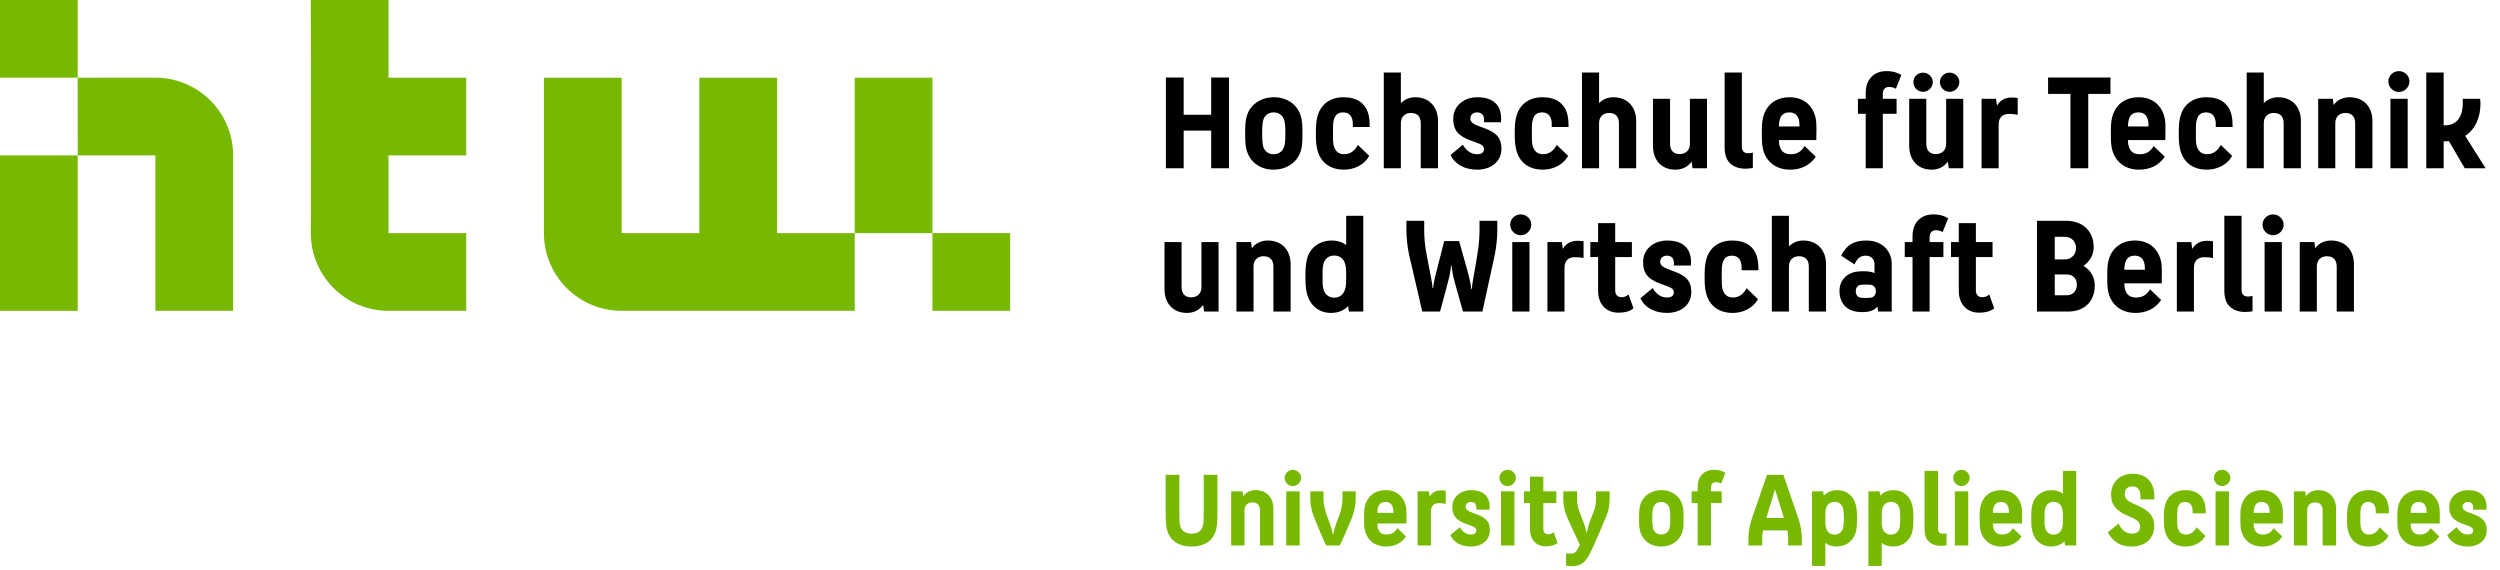
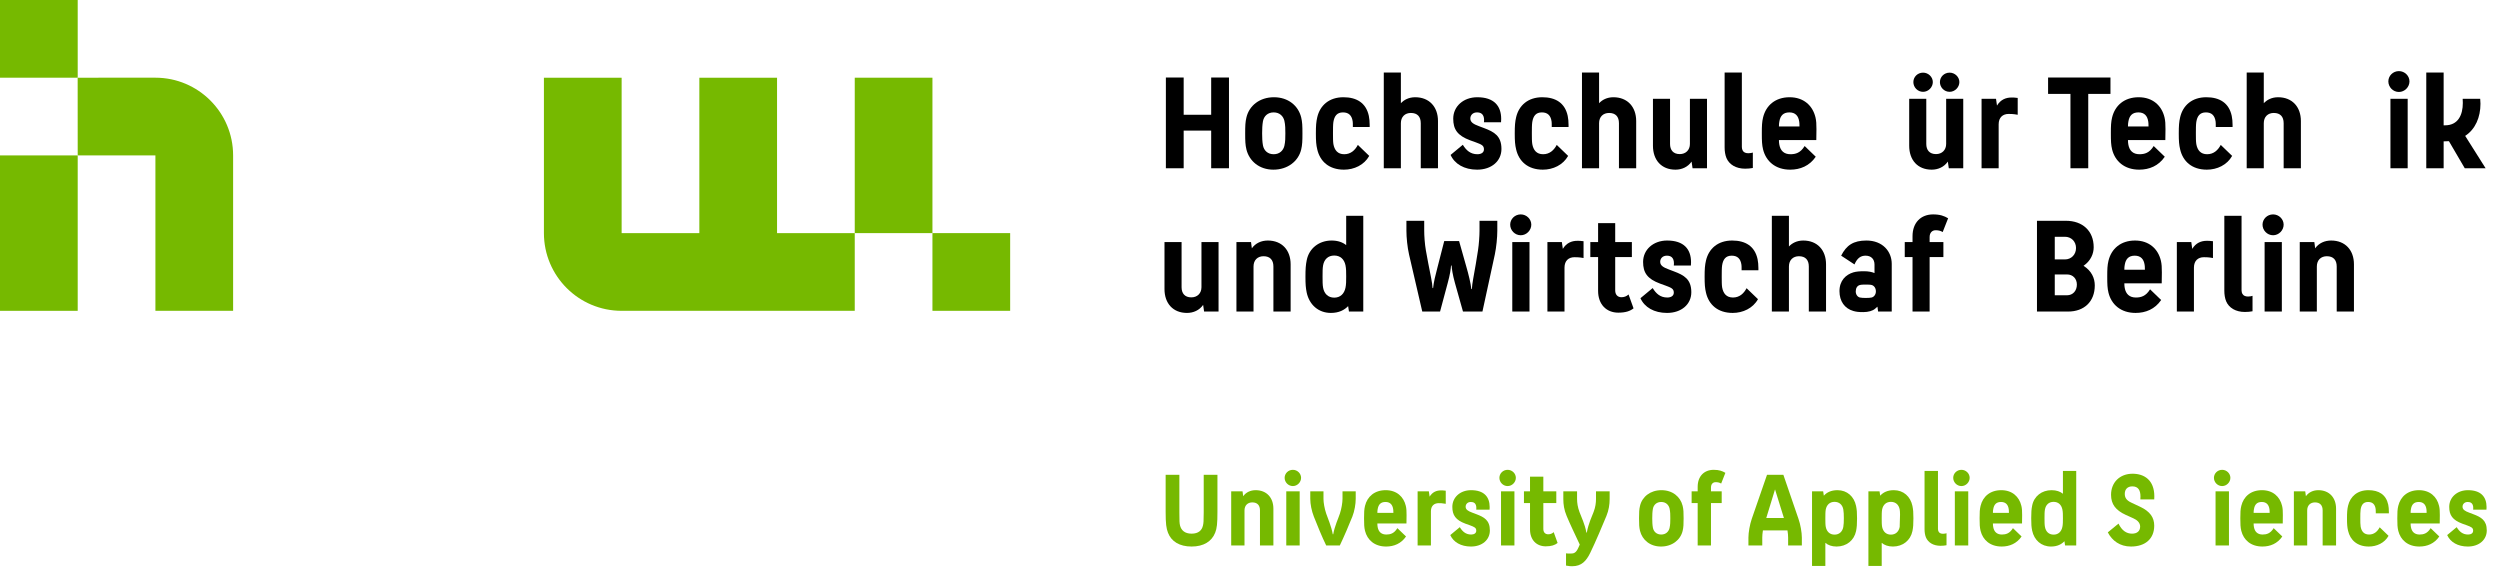
<svg xmlns="http://www.w3.org/2000/svg" width="100%" height="100%" viewBox="0 0 171 39" version="1.1" xml:space="preserve" style="fill-rule:evenodd;clip-rule:evenodd;stroke-linejoin:round;stroke-miterlimit:2;">
  <g transform="matrix(1,0,0,1,-21.244,-11.179)">
    <g>
      <path d="M100.99,16.481L102.207,16.481L102.207,19.029L104.089,19.029L104.089,16.481L105.306,16.481L105.306,22.688L104.089,22.688L104.089,20.112L102.207,20.112L102.207,22.688L100.99,22.688L100.99,16.481Z" style="fill-rule:nonzero;" />
      <path d="M109.095,21.158C109.162,20.872 109.162,20.587 109.162,20.302C109.162,20.027 109.162,19.723 109.095,19.437C109.019,19.133 108.781,18.867 108.363,18.867C107.954,18.867 107.698,19.123 107.631,19.466C107.584,19.723 107.574,20.027 107.574,20.302C107.574,20.587 107.584,20.872 107.631,21.129C107.698,21.472 107.954,21.728 108.363,21.728C108.781,21.728 109.019,21.462 109.095,21.158ZM106.5,21.405C106.424,21.091 106.414,20.825 106.414,20.302C106.414,19.789 106.424,19.523 106.5,19.209C106.69,18.401 107.412,17.83 108.382,17.83C109.351,17.83 110.046,18.401 110.245,19.209C110.321,19.523 110.331,19.789 110.331,20.302C110.331,20.825 110.321,21.091 110.245,21.405C110.056,22.203 109.323,22.784 108.344,22.784C107.384,22.784 106.699,22.203 106.5,21.405Z" style="fill-rule:nonzero;" />
      <path d="M111.346,21.405C111.269,21.091 111.25,20.825 111.25,20.302C111.25,19.789 111.269,19.513 111.346,19.19C111.535,18.391 112.153,17.83 113.133,17.83C114.045,17.83 114.682,18.221 114.872,19.104C114.91,19.295 114.93,19.494 114.93,19.723L114.93,19.865L113.779,19.865L113.779,19.789C113.779,19.656 113.779,19.57 113.769,19.494C113.713,19.076 113.494,18.867 113.104,18.867C112.695,18.867 112.515,19.114 112.448,19.523C112.42,19.694 112.42,20.027 112.42,20.302C112.42,20.587 112.42,20.863 112.448,21.034C112.524,21.452 112.743,21.728 113.189,21.728C113.637,21.728 113.931,21.452 114.121,21.091L114.9,21.842C114.549,22.47 113.864,22.784 113.171,22.784C112.143,22.784 111.535,22.213 111.346,21.405Z" style="fill-rule:nonzero;" />
      <path d="M117.064,22.688L115.895,22.688L115.895,16.139L117.064,16.139L117.064,18.24C117.273,18.011 117.606,17.83 118.044,17.83C119.004,17.83 119.602,18.487 119.602,19.456L119.602,22.688L118.424,22.688L118.424,19.608C118.424,19.161 118.195,18.905 117.749,18.905C117.35,18.905 117.064,19.161 117.064,19.608L117.064,22.688Z" style="fill-rule:nonzero;" />
      <path d="M122.756,19.941C123.439,20.198 123.943,20.473 123.943,21.367C123.943,22.194 123.268,22.784 122.28,22.784C121.396,22.784 120.74,22.393 120.465,21.776L121.301,21.082C121.539,21.472 121.833,21.728 122.299,21.728C122.546,21.728 122.746,21.623 122.746,21.395C122.746,21.129 122.584,21.063 122.176,20.911L121.805,20.778C120.931,20.454 120.645,20.027 120.645,19.295C120.645,18.458 121.339,17.83 122.29,17.83C123.431,17.83 123.925,18.42 123.925,19.314C123.925,19.39 123.925,19.466 123.915,19.542L122.746,19.542C122.756,19.494 122.756,19.437 122.756,19.399C122.756,18.962 122.509,18.867 122.27,18.867C121.967,18.867 121.814,19.076 121.814,19.285C121.814,19.532 122.014,19.665 122.403,19.808L122.756,19.941Z" style="fill-rule:nonzero;" />
      <path d="M124.949,21.405C124.873,21.091 124.853,20.825 124.853,20.302C124.853,19.789 124.873,19.513 124.949,19.19C125.139,18.391 125.757,17.83 126.736,17.83C127.648,17.83 128.285,18.221 128.475,19.104C128.514,19.295 128.533,19.494 128.533,19.723L128.533,19.865L127.383,19.865L127.383,19.789C127.383,19.656 127.383,19.57 127.373,19.494C127.316,19.076 127.098,18.867 126.708,18.867C126.299,18.867 126.118,19.114 126.052,19.523C126.023,19.694 126.023,20.027 126.023,20.302C126.023,20.587 126.023,20.863 126.052,21.034C126.128,21.452 126.347,21.728 126.793,21.728C127.24,21.728 127.534,21.452 127.725,21.091L128.504,21.842C128.151,22.47 127.468,22.784 126.774,22.784C125.747,22.784 125.139,22.213 124.949,21.405Z" style="fill-rule:nonzero;" />
      <path d="M130.621,22.688L129.451,22.688L129.451,16.139L130.621,16.139L130.621,18.24C130.83,18.011 131.163,17.83 131.6,17.83C132.56,17.83 133.159,18.487 133.159,19.456L133.159,22.688L131.98,22.688L131.98,19.608C131.98,19.161 131.752,18.905 131.306,18.905C130.906,18.905 130.621,19.161 130.621,19.608L130.621,22.688Z" style="fill-rule:nonzero;" />
      <path d="M136.948,22.232C136.691,22.603 136.282,22.784 135.846,22.784C134.885,22.784 134.306,22.127 134.306,21.148L134.306,17.935L135.475,17.935L135.475,21.025C135.475,21.443 135.693,21.719 136.14,21.719C136.549,21.719 136.834,21.443 136.834,21.025L136.834,17.935L138.003,17.935L138.003,22.688L137.015,22.688L136.948,22.232Z" style="fill-rule:nonzero;" />
      <path d="M140.453,21.491C140.519,21.605 140.653,21.661 140.834,21.661C140.976,21.661 141.071,21.633 141.138,21.614L141.138,22.669C141.005,22.698 140.786,22.717 140.615,22.717C139.978,22.717 139.521,22.431 139.332,21.985C139.246,21.776 139.208,21.519 139.208,21.263L139.208,16.139L140.387,16.139L140.387,21.234C140.387,21.329 140.406,21.414 140.453,21.491Z" style="fill-rule:nonzero;" />
      <path d="M142.951,19.494C142.932,19.58 142.923,19.694 142.923,19.827L144.329,19.827C144.329,19.646 144.32,19.551 144.31,19.494C144.254,19.104 144.044,18.867 143.636,18.867C143.217,18.867 143.017,19.095 142.951,19.494ZM145.423,19.209C145.479,19.447 145.489,19.665 145.489,20.017C145.489,20.226 145.489,20.473 145.479,20.759L142.923,20.759C142.923,20.882 142.932,20.987 142.951,21.082C143.027,21.491 143.274,21.728 143.712,21.728C144.054,21.728 144.396,21.642 144.682,21.167L145.441,21.899C145.014,22.527 144.377,22.784 143.692,22.784C142.676,22.784 142.038,22.203 141.839,21.405C141.763,21.091 141.753,20.825 141.753,20.302C141.753,19.789 141.763,19.523 141.839,19.209C142.038,18.391 142.676,17.83 143.654,17.83C144.614,17.83 145.232,18.401 145.423,19.209Z" style="fill-rule:nonzero;" />
-       <path d="M150.028,18.962L150.028,22.688L148.859,22.688L148.859,18.962L148.327,18.962L148.327,17.935L148.859,17.935L148.859,17.536C148.859,16.604 149.43,16.043 150.267,16.043C150.741,16.043 151.026,16.148 151.293,16.309L150.922,17.251C150.779,17.165 150.637,17.127 150.437,17.127C150.199,17.127 150.028,17.298 150.028,17.593L150.028,17.935L150.97,17.935L150.97,18.962L150.028,18.962Z" style="fill-rule:nonzero;" />
      <path d="M153.934,16.794C153.934,16.443 154.219,16.148 154.599,16.148C154.96,16.148 155.265,16.443 155.265,16.794C155.265,17.146 154.96,17.46 154.599,17.46C154.219,17.46 153.934,17.146 153.934,16.794ZM152.118,16.794C152.118,16.443 152.403,16.148 152.783,16.148C153.144,16.148 153.449,16.443 153.449,16.794C153.449,17.146 153.144,17.46 152.783,17.46C152.403,17.46 152.118,17.146 152.118,16.794ZM154.475,22.232C154.219,22.603 153.809,22.784 153.373,22.784C152.412,22.784 151.833,22.127 151.833,21.148L151.833,17.935L153.002,17.935L153.002,21.025C153.002,21.443 153.221,21.719 153.667,21.719C154.076,21.719 154.361,21.443 154.361,21.025L154.361,17.935L155.53,17.935L155.53,22.688L154.542,22.688L154.475,22.232Z" style="fill-rule:nonzero;" />
      <path d="M157.952,22.688L156.783,22.688L156.783,17.935L157.771,17.935L157.838,18.401C158.085,17.992 158.446,17.849 158.836,17.849C158.922,17.849 159.074,17.849 159.255,17.878L159.255,19.029C158.96,18.972 158.76,18.972 158.637,18.972C158.237,18.972 157.952,19.209 157.952,19.684L157.952,22.688Z" style="fill-rule:nonzero;" />
      <path d="M162.863,17.602L161.333,17.602L161.333,16.481L165.6,16.481L165.6,17.602L164.08,17.602L164.08,22.688L162.863,22.688L162.863,17.602Z" style="fill-rule:nonzero;" />
      <path d="M166.825,19.494C166.806,19.58 166.797,19.694 166.797,19.827L168.203,19.827C168.203,19.646 168.194,19.551 168.184,19.494C168.128,19.104 167.918,18.867 167.51,18.867C167.091,18.867 166.892,19.095 166.825,19.494ZM169.297,19.209C169.353,19.447 169.363,19.665 169.363,20.017C169.363,20.226 169.363,20.473 169.353,20.759L166.797,20.759C166.797,20.882 166.806,20.987 166.825,21.082C166.901,21.491 167.148,21.728 167.586,21.728C167.928,21.728 168.27,21.642 168.556,21.167L169.315,21.899C168.888,22.527 168.251,22.784 167.566,22.784C166.55,22.784 165.912,22.203 165.713,21.405C165.637,21.091 165.627,20.825 165.627,20.302C165.627,19.789 165.637,19.523 165.713,19.209C165.912,18.391 166.55,17.83 167.528,17.83C168.488,17.83 169.106,18.401 169.297,19.209Z" style="fill-rule:nonzero;" />
      <path d="M170.368,21.405C170.292,21.091 170.272,20.825 170.272,20.302C170.272,19.789 170.292,19.513 170.368,19.19C170.558,18.391 171.176,17.83 172.155,17.83C173.067,17.83 173.704,18.221 173.894,19.104C173.933,19.295 173.952,19.494 173.952,19.723L173.952,19.865L172.802,19.865L172.802,19.789C172.802,19.656 172.802,19.57 172.792,19.494C172.735,19.076 172.517,18.867 172.127,18.867C171.718,18.867 171.537,19.114 171.471,19.523C171.442,19.694 171.442,20.027 171.442,20.302C171.442,20.587 171.442,20.863 171.471,21.034C171.547,21.452 171.766,21.728 172.212,21.728C172.659,21.728 172.953,21.452 173.143,21.091L173.923,21.842C173.571,22.47 172.887,22.784 172.193,22.784C171.166,22.784 170.558,22.213 170.368,21.405Z" style="fill-rule:nonzero;" />
      <path d="M176.087,22.688L174.918,22.688L174.918,16.139L176.087,16.139L176.087,18.24C176.296,18.011 176.629,17.83 177.066,17.83C178.026,17.83 178.625,18.487 178.625,19.456L178.625,22.688L177.446,22.688L177.446,19.608C177.446,19.161 177.218,18.905 176.771,18.905C176.372,18.905 176.087,19.161 176.087,19.608L176.087,22.688Z" style="fill-rule:nonzero;" />
-       <path d="M180.978,22.688L179.809,22.688L179.809,17.935L180.808,17.935L180.864,18.363C181.111,18.011 181.511,17.83 181.958,17.83C182.918,17.83 183.517,18.487 183.517,19.456L183.517,22.688L182.338,22.688L182.338,19.608C182.338,19.161 182.109,18.905 181.663,18.905C181.264,18.905 180.978,19.161 180.978,19.608L180.978,22.688Z" style="fill-rule:nonzero;" />
      <path d="M184.75,22.688L184.75,17.935L185.929,17.935L185.929,22.688L184.75,22.688ZM184.607,16.747C184.607,16.367 184.921,16.043 185.329,16.043C185.728,16.043 186.052,16.367 186.052,16.747C186.052,17.127 185.728,17.47 185.329,17.47C184.921,17.47 184.607,17.127 184.607,16.747Z" style="fill-rule:nonzero;" />
      <path d="M188.389,20.844L188.389,22.688L187.201,22.688L187.201,16.139L188.389,16.139L188.389,19.751L188.484,19.751C189.387,19.751 189.701,19.029 189.701,18.221C189.701,18.125 189.701,18.03 189.691,17.935L190.89,17.935C190.898,18.049 190.908,18.163 190.908,18.278C190.908,19.19 190.566,20.017 189.862,20.473L191.26,22.688L189.834,22.688L188.75,20.835C188.674,20.844 188.589,20.844 188.503,20.844L188.389,20.844Z" style="fill-rule:nonzero;" />
      <path d="M103.538,32.033C103.281,32.403 102.872,32.583 102.435,32.583C101.475,32.583 100.895,31.928 100.895,30.949L100.895,27.736L102.064,27.736L102.064,30.825C102.064,31.244 102.283,31.519 102.729,31.519C103.139,31.519 103.424,31.244 103.424,30.825L103.424,27.736L104.593,27.736L104.593,32.489L103.604,32.489L103.538,32.033Z" style="fill-rule:nonzero;" />
      <path d="M106.985,32.489L105.816,32.489L105.816,27.736L106.814,27.736L106.871,28.163C107.118,27.812 107.517,27.631 107.965,27.631C108.925,27.631 109.523,28.286 109.523,29.256L109.523,32.489L108.345,32.489L108.345,29.409C108.345,28.962 108.116,28.705 107.67,28.705C107.27,28.705 106.985,28.962 106.985,29.409L106.985,32.489Z" style="fill-rule:nonzero;" />
      <path d="M113.275,30.863C113.323,30.645 113.323,30.388 113.323,30.093C113.323,29.798 113.323,29.551 113.275,29.323C113.189,28.914 112.924,28.658 112.505,28.658C112.087,28.658 111.821,28.914 111.745,29.323C111.707,29.513 111.707,29.798 111.707,30.093C111.707,30.388 111.707,30.673 111.745,30.863C111.821,31.272 112.087,31.538 112.505,31.538C112.924,31.538 113.189,31.272 113.275,30.863ZM113.456,32.118C113.199,32.384 112.828,32.583 112.277,32.583C111.422,32.583 110.804,32.023 110.623,31.196C110.557,30.872 110.537,30.625 110.537,30.103C110.537,29.579 110.557,29.304 110.623,28.981C110.784,28.154 111.478,27.631 112.324,27.631C112.762,27.631 113.085,27.754 113.323,27.945L113.323,25.939L114.492,25.939L114.492,32.489L113.513,32.489L113.456,32.118Z" style="fill-rule:nonzero;" />
      <path d="M118.527,32.489L117.624,28.591C117.51,28.097 117.443,27.422 117.443,26.965L117.443,26.281L118.66,26.281L118.66,26.965C118.66,27.298 118.698,27.878 118.774,28.306L118.935,29.18C119.069,29.884 119.221,30.539 119.23,30.882L119.268,30.882C119.307,30.483 119.439,29.951 119.544,29.561L120.029,27.669L121.046,27.669L121.54,29.418C121.692,29.941 121.845,30.569 121.883,30.949L121.921,30.949C121.931,30.587 122.073,29.941 122.186,29.256L122.339,28.306C122.405,27.878 122.443,27.298 122.443,26.965L122.443,26.281L123.66,26.281L123.66,26.965C123.66,27.422 123.594,28.087 123.489,28.591L122.643,32.489L121.312,32.489L120.761,30.531C120.6,29.951 120.552,29.589 120.533,29.342L120.495,29.342C120.475,29.599 120.429,29.951 120.267,30.539L119.744,32.489L118.527,32.489Z" style="fill-rule:nonzero;" />
      <path d="M124.684,32.489L124.684,27.736L125.862,27.736L125.862,32.489L124.684,32.489ZM124.541,26.547C124.541,26.167 124.854,25.844 125.263,25.844C125.662,25.844 125.985,26.167 125.985,26.547C125.985,26.927 125.662,27.27 125.263,27.27C124.854,27.27 124.541,26.927 124.541,26.547Z" style="fill-rule:nonzero;" />
      <path d="M128.256,32.489L127.087,32.489L127.087,27.736L128.075,27.736L128.142,28.202C128.389,27.792 128.75,27.65 129.14,27.65C129.225,27.65 129.378,27.65 129.559,27.678L129.559,28.828C129.264,28.772 129.063,28.772 128.94,28.772C128.541,28.772 128.256,29.009 128.256,29.485L128.256,32.489Z" style="fill-rule:nonzero;" />
      <path d="M131.934,32.565C131.135,32.565 130.554,32.013 130.554,31.073L130.554,28.762L130.022,28.762L130.022,27.736L130.554,27.736L130.554,26.443L131.724,26.443L131.724,27.736L132.864,27.736L132.864,28.762L131.724,28.762L131.724,31.043C131.724,31.338 131.895,31.509 132.151,31.509C132.332,31.509 132.494,31.452 132.637,31.32L132.978,32.27C132.741,32.46 132.428,32.565 131.934,32.565Z" style="fill-rule:nonzero;" />
      <path d="M135.742,29.742C136.426,29.998 136.93,30.274 136.93,31.167C136.93,31.994 136.255,32.583 135.267,32.583C134.383,32.583 133.726,32.194 133.451,31.576L134.287,30.882C134.525,31.272 134.819,31.529 135.285,31.529C135.532,31.529 135.732,31.424 135.732,31.196C135.732,30.93 135.57,30.863 135.162,30.711L134.791,30.577C133.917,30.254 133.632,29.827 133.632,29.095C133.632,28.258 134.325,27.631 135.276,27.631C136.417,27.631 136.911,28.22 136.911,29.114C136.911,29.19 136.911,29.266 136.901,29.342L135.732,29.342C135.742,29.294 135.742,29.238 135.742,29.2C135.742,28.762 135.495,28.667 135.257,28.667C134.953,28.667 134.801,28.876 134.801,29.085C134.801,29.332 135,29.465 135.39,29.608L135.742,29.742Z" style="fill-rule:nonzero;" />
      <path d="M137.935,31.205C137.859,30.892 137.84,30.625 137.84,30.103C137.84,29.589 137.859,29.314 137.935,28.991C138.125,28.192 138.743,27.631 139.723,27.631C140.635,27.631 141.271,28.021 141.462,28.905C141.5,29.095 141.519,29.294 141.519,29.523L141.519,29.665L140.369,29.665L140.369,29.589C140.369,29.456 140.369,29.37 140.359,29.294C140.303,28.876 140.084,28.667 139.694,28.667C139.285,28.667 139.104,28.914 139.038,29.323C139.01,29.494 139.01,29.827 139.01,30.103C139.01,30.388 139.01,30.663 139.038,30.834C139.114,31.253 139.333,31.529 139.779,31.529C140.226,31.529 140.52,31.253 140.711,30.892L141.49,31.643C141.139,32.27 140.454,32.583 139.761,32.583C138.733,32.583 138.125,32.013 137.935,31.205Z" style="fill-rule:nonzero;" />
      <path d="M143.607,32.489L142.438,32.489L142.438,25.939L143.607,25.939L143.607,28.039C143.816,27.812 144.149,27.631 144.587,27.631C145.547,27.631 146.145,28.286 146.145,29.256L146.145,32.489L144.967,32.489L144.967,29.409C144.967,28.962 144.738,28.705 144.292,28.705C143.892,28.705 143.607,28.962 143.607,29.409L143.607,32.489Z" style="fill-rule:nonzero;" />
      <path d="M149.261,31.529C149.422,31.491 149.555,31.328 149.555,31.111C149.555,30.882 149.432,30.72 149.269,30.673C149.165,30.645 149.004,30.645 148.861,30.645C148.719,30.645 148.566,30.645 148.462,30.673C148.281,30.72 148.177,30.882 148.177,31.111C148.177,31.328 148.301,31.491 148.462,31.529C148.576,31.557 148.728,31.557 148.861,31.557C149.014,31.557 149.156,31.557 149.261,31.529ZM148.69,32.527C148.367,32.527 148.215,32.507 148.015,32.451C147.416,32.28 147.064,31.786 147.064,31.091C147.064,30.369 147.502,29.96 148.015,29.808C148.215,29.751 148.434,29.732 148.757,29.732C149.042,29.732 149.279,29.78 149.46,29.856L149.46,29.276C149.46,28.895 149.223,28.667 148.851,28.667C148.528,28.667 148.281,28.82 148.091,29.266L147.179,28.667C147.54,27.954 148.015,27.631 148.908,27.631C150.012,27.631 150.639,28.372 150.639,29.228L150.639,32.489L149.707,32.489L149.66,32.156C149.602,32.213 149.546,32.26 149.498,32.298C149.337,32.441 149.032,32.527 148.69,32.527Z" style="fill-rule:nonzero;" />
      <path d="M153.23,28.762L153.23,32.489L152.061,32.489L152.061,28.762L151.529,28.762L151.529,27.736L152.061,27.736L152.061,27.336C152.061,26.405 152.632,25.844 153.469,25.844C153.943,25.844 154.228,25.949 154.495,26.11L154.124,27.051C153.981,26.965 153.839,26.927 153.64,26.927C153.402,26.927 153.23,27.099 153.23,27.393L153.23,27.736L154.172,27.736L154.172,28.762L153.23,28.762Z" style="fill-rule:nonzero;" />
-       <path d="M156.603,32.565C155.806,32.565 155.225,32.013 155.225,31.073L155.225,28.762L154.693,28.762L154.693,27.736L155.225,27.736L155.225,26.443L156.394,26.443L156.394,27.736L157.535,27.736L157.535,28.762L156.394,28.762L156.394,31.043C156.394,31.338 156.566,31.509 156.822,31.509C157.003,31.509 157.165,31.452 157.308,31.32L157.649,32.27C157.412,32.46 157.099,32.565 156.603,32.565Z" style="fill-rule:nonzero;" />
      <path d="M161.79,29.951L161.79,31.376L162.627,31.376C163.035,31.376 163.302,31.063 163.302,30.645C163.302,30.245 163.035,29.951 162.627,29.951L161.79,29.951ZM161.79,27.374L161.79,28.924L162.484,28.924C162.921,28.924 163.244,28.591 163.244,28.144C163.244,27.698 162.921,27.374 162.484,27.374L161.79,27.374ZM160.573,32.489L160.573,26.281L162.559,26.281C163.682,26.281 164.452,26.965 164.452,28.087C164.452,28.525 164.262,29.009 163.758,29.361C164.318,29.713 164.527,30.216 164.527,30.702C164.527,31.814 163.796,32.489 162.703,32.489L160.573,32.489Z" style="fill-rule:nonzero;" />
      <path d="M166.577,29.294C166.558,29.38 166.549,29.494 166.549,29.627L167.955,29.627C167.955,29.447 167.946,29.352 167.936,29.294C167.88,28.905 167.67,28.667 167.262,28.667C166.843,28.667 166.643,28.895 166.577,29.294ZM169.049,29.009C169.105,29.247 169.115,29.465 169.115,29.818C169.115,30.027 169.115,30.274 169.105,30.559L166.549,30.559C166.549,30.682 166.558,30.787 166.577,30.882C166.653,31.29 166.9,31.529 167.338,31.529C167.68,31.529 168.022,31.443 168.308,30.968L169.067,31.7C168.64,32.327 168.003,32.583 167.318,32.583C166.302,32.583 165.664,32.004 165.465,31.205C165.389,30.892 165.379,30.625 165.379,30.103C165.379,29.589 165.389,29.323 165.465,29.009C165.664,28.192 166.302,27.631 167.28,27.631C168.24,27.631 168.858,28.202 169.049,29.009Z" style="fill-rule:nonzero;" />
      <path d="M171.309,32.489L170.14,32.489L170.14,27.736L171.128,27.736L171.194,28.202C171.441,27.792 171.803,27.65 172.192,27.65C172.278,27.65 172.431,27.65 172.611,27.678L172.611,28.828C172.316,28.772 172.116,28.772 171.993,28.772C171.594,28.772 171.309,29.009 171.309,29.485L171.309,32.489Z" style="fill-rule:nonzero;" />
      <path d="M174.633,31.29C174.699,31.405 174.833,31.462 175.014,31.462C175.156,31.462 175.251,31.433 175.317,31.414L175.317,32.47C175.184,32.498 174.966,32.517 174.795,32.517C174.158,32.517 173.701,32.232 173.512,31.786C173.426,31.576 173.388,31.32 173.388,31.063L173.388,25.939L174.566,25.939L174.566,31.035C174.566,31.129 174.586,31.215 174.633,31.29Z" style="fill-rule:nonzero;" />
      <path d="M176.143,32.489L176.143,27.736L177.322,27.736L177.322,32.489L176.143,32.489ZM176.001,26.547C176.001,26.167 176.314,25.844 176.723,25.844C177.122,25.844 177.445,26.167 177.445,26.547C177.445,26.927 177.122,27.27 176.723,27.27C176.314,27.27 176.001,26.927 176.001,26.547Z" style="fill-rule:nonzero;" />
      <path d="M179.716,32.489L178.547,32.489L178.547,27.736L179.545,27.736L179.601,28.163C179.849,27.812 180.248,27.631 180.695,27.631C181.655,27.631 182.254,28.286 182.254,29.256L182.254,32.489L181.075,32.489L181.075,29.409C181.075,28.962 180.847,28.705 180.4,28.705C180.001,28.705 179.716,28.962 179.716,29.409L179.716,32.489Z" style="fill-rule:nonzero;" />
      <path d="M103.578,43.655L104.517,43.655L104.517,46.186C104.517,46.993 104.481,47.319 104.362,47.615C104.126,48.215 103.57,48.562 102.749,48.562C101.921,48.562 101.365,48.215 101.136,47.622C101.017,47.319 100.974,46.993 100.974,46.186L100.974,43.655L101.913,43.655L101.913,46.231C101.913,46.838 101.921,46.964 101.957,47.119C102.039,47.444 102.275,47.681 102.749,47.681C103.223,47.681 103.452,47.452 103.526,47.127C103.563,46.971 103.578,46.838 103.578,46.231L103.578,43.655Z" style="fill:rgb(118,185,0);fill-rule:nonzero;" />
      <path d="M106.368,48.488L105.458,48.488L105.458,44.788L106.234,44.788L106.279,45.121C106.472,44.848 106.782,44.707 107.13,44.707C107.878,44.707 108.344,45.217 108.344,45.972L108.344,48.488L107.426,48.488L107.426,46.091C107.426,45.743 107.248,45.543 106.9,45.543C106.59,45.543 106.368,45.743 106.368,46.091L106.368,48.488Z" style="fill:rgb(118,185,0);fill-rule:nonzero;" />
      <path d="M109.225,48.488L109.225,44.788L110.142,44.788L110.142,48.488L109.225,48.488ZM109.113,43.863C109.113,43.567 109.357,43.315 109.676,43.315C109.986,43.315 110.238,43.567 110.238,43.863C110.238,44.159 109.986,44.426 109.676,44.426C109.357,44.426 109.113,44.159 109.113,43.863Z" style="fill:rgb(118,185,0);fill-rule:nonzero;" />
      <path d="M111.955,48.488C111.674,47.918 111.326,47.059 111.111,46.513C110.956,46.12 110.867,45.654 110.867,45.299L110.867,44.788L111.77,44.788L111.77,45.299C111.77,45.557 111.837,45.95 111.955,46.305C112.066,46.645 112.303,47.148 112.406,47.725L112.436,47.725C112.54,47.148 112.784,46.645 112.894,46.305C112.999,45.994 113.072,45.557 113.072,45.299L113.072,44.788L113.975,44.788L113.975,45.299C113.975,45.654 113.894,46.135 113.746,46.513C113.531,47.059 113.161,47.918 112.888,48.488L111.955,48.488Z" style="fill:rgb(118,185,0);fill-rule:nonzero;" />
      <path d="M115.477,46.002C115.463,46.068 115.455,46.157 115.455,46.261L116.551,46.261C116.551,46.12 116.543,46.046 116.536,46.002C116.491,45.698 116.328,45.514 116.011,45.514C115.684,45.514 115.529,45.69 115.477,46.002ZM117.401,45.779C117.446,45.965 117.453,46.135 117.453,46.409C117.453,46.571 117.453,46.764 117.446,46.986L115.455,46.986C115.455,47.082 115.463,47.164 115.477,47.237C115.537,47.556 115.729,47.741 116.069,47.741C116.336,47.741 116.602,47.674 116.824,47.304L117.416,47.874C117.083,48.362 116.588,48.562 116.055,48.562C115.263,48.562 114.767,48.111 114.611,47.489C114.553,47.245 114.545,47.038 114.545,46.631C114.545,46.231 114.553,46.023 114.611,45.779C114.767,45.143 115.263,44.707 116.025,44.707C116.772,44.707 117.254,45.15 117.401,45.779Z" style="fill:rgb(118,185,0);fill-rule:nonzero;" />
      <path d="M119.119,48.488L118.209,48.488L118.209,44.788L118.978,44.788L119.03,45.15C119.223,44.832 119.504,44.722 119.807,44.722C119.874,44.722 119.992,44.722 120.133,44.743L120.133,45.639C119.903,45.595 119.748,45.595 119.651,45.595C119.341,45.595 119.119,45.779 119.119,46.149L119.119,48.488Z" style="fill:rgb(118,185,0);fill-rule:nonzero;" />
      <path d="M122.226,46.349C122.76,46.55 123.151,46.764 123.151,47.46C123.151,48.103 122.626,48.562 121.856,48.562C121.169,48.562 120.658,48.259 120.443,47.778L121.095,47.237C121.279,47.541 121.509,47.741 121.871,47.741C122.063,47.741 122.22,47.659 122.22,47.481C122.22,47.274 122.094,47.223 121.775,47.104L121.486,47.001C120.806,46.749 120.584,46.416 120.584,45.847C120.584,45.195 121.124,44.707 121.864,44.707C122.752,44.707 123.137,45.165 123.137,45.861C123.137,45.92 123.137,45.979 123.13,46.039L122.22,46.039C122.226,46.002 122.226,45.957 122.226,45.928C122.226,45.587 122.034,45.514 121.85,45.514C121.612,45.514 121.494,45.676 121.494,45.839C121.494,46.031 121.649,46.135 121.953,46.246L122.226,46.349Z" style="fill:rgb(118,185,0);fill-rule:nonzero;" />
      <path d="M123.914,48.488L123.914,44.788L124.831,44.788L124.831,48.488L123.914,48.488ZM123.803,43.863C123.803,43.567 124.047,43.315 124.365,43.315C124.676,43.315 124.928,43.567 124.928,43.863C124.928,44.159 124.676,44.426 124.365,44.426C124.047,44.426 123.803,44.159 123.803,43.863Z" style="fill:rgb(118,185,0);fill-rule:nonzero;" />
      <path d="M126.971,48.548C126.349,48.548 125.897,48.118 125.897,47.386L125.897,45.587L125.482,45.587L125.482,44.788L125.897,44.788L125.897,43.781L126.808,43.781L126.808,44.788L127.695,44.788L127.695,45.587L126.808,45.587L126.808,47.363C126.808,47.593 126.94,47.725 127.141,47.725C127.281,47.725 127.407,47.681 127.517,47.578L127.784,48.318C127.6,48.466 127.355,48.548 126.971,48.548Z" style="fill:rgb(118,185,0);fill-rule:nonzero;" />
      <path d="M128.36,49.865L128.36,49.028C128.457,49.043 128.554,49.043 128.686,49.043C128.908,49.043 129.048,48.984 129.197,48.658L129.3,48.429C128.975,47.741 128.604,46.956 128.405,46.475C128.227,46.054 128.175,45.683 128.175,45.313L128.175,44.788L129.115,44.788L129.115,45.313C129.115,45.572 129.16,45.876 129.278,46.194C129.404,46.542 129.656,47.038 129.752,47.607L129.782,47.607C129.892,46.993 130.144,46.468 130.248,46.194C130.373,45.868 130.41,45.572 130.41,45.313L130.41,44.788L131.344,44.788L131.344,45.313C131.344,45.683 131.284,46.083 131.121,46.475C130.884,47.053 130.373,48.266 130.018,48.991C129.744,49.554 129.419,49.909 128.782,49.909C128.694,49.909 128.59,49.909 128.36,49.865Z" style="fill:rgb(118,185,0);fill-rule:nonzero;" />
      <path d="M135.441,47.297C135.493,47.075 135.493,46.852 135.493,46.631C135.493,46.416 135.493,46.18 135.441,45.957C135.383,45.721 135.197,45.514 134.872,45.514C134.554,45.514 134.353,45.713 134.302,45.979C134.265,46.18 134.258,46.416 134.258,46.631C134.258,46.852 134.265,47.075 134.302,47.274C134.353,47.541 134.554,47.741 134.872,47.741C135.197,47.741 135.383,47.533 135.441,47.297ZM133.421,47.489C133.362,47.245 133.354,47.038 133.354,46.631C133.354,46.231 133.362,46.023 133.421,45.779C133.569,45.15 134.132,44.707 134.887,44.707C135.642,44.707 136.182,45.15 136.337,45.779C136.396,46.023 136.403,46.231 136.403,46.631C136.403,47.038 136.396,47.245 136.337,47.489C136.189,48.111 135.619,48.562 134.856,48.562C134.109,48.562 133.576,48.111 133.421,47.489Z" style="fill:rgb(118,185,0);fill-rule:nonzero;" />
      <path d="M138.275,45.587L138.275,48.488L137.365,48.488L137.365,45.587L136.951,45.587L136.951,44.788L137.365,44.788L137.365,44.477C137.365,43.752 137.809,43.315 138.461,43.315C138.83,43.315 139.053,43.396 139.26,43.522L138.971,44.255C138.86,44.188 138.749,44.159 138.594,44.159C138.408,44.159 138.275,44.292 138.275,44.521L138.275,44.788L139.008,44.788L139.008,45.587L138.275,45.587Z" style="fill:rgb(118,185,0);fill-rule:nonzero;" />
      <path d="M142.656,44.655L142.057,46.608L143.263,46.608L142.656,44.655ZM141.783,48.488L140.836,48.488L140.836,47.955C140.836,47.6 140.932,47.053 141.065,46.668L142.108,43.655L143.226,43.655L144.262,46.675C144.395,47.053 144.491,47.6 144.491,47.955L144.491,48.488L143.552,48.488L143.552,47.955C143.552,47.822 143.537,47.63 143.507,47.46L141.827,47.46C141.798,47.63 141.783,47.822 141.783,47.955L141.783,48.488Z" style="fill:rgb(118,185,0);fill-rule:nonzero;" />
      <path d="M146.127,46.023C146.098,46.172 146.098,46.409 146.098,46.631C146.098,46.86 146.098,47.075 146.127,47.223C146.193,47.541 146.4,47.748 146.726,47.748C147.052,47.748 147.267,47.541 147.326,47.223C147.355,47.075 147.363,46.86 147.363,46.631C147.363,46.409 147.355,46.172 147.326,46.023C147.267,45.706 147.052,45.506 146.726,45.506C146.4,45.506 146.193,45.706 146.127,46.023ZM146.098,48.31L146.098,49.887L145.187,49.887L145.187,44.788L145.949,44.788L145.994,45.084C146.193,44.862 146.489,44.707 146.926,44.707C147.592,44.707 148.065,45.143 148.199,45.787C148.251,46.046 148.266,46.223 148.266,46.631C148.266,47.038 148.251,47.252 148.199,47.504C148.065,48.147 147.54,48.562 146.867,48.562C146.534,48.562 146.282,48.466 146.098,48.31Z" style="fill:rgb(118,185,0);fill-rule:nonzero;" />
-       <path d="M149.982,46.023C149.953,46.172 149.953,46.409 149.953,46.631C149.953,46.86 149.953,47.075 149.982,47.223C150.049,47.541 150.256,47.748 150.582,47.748C150.907,47.748 151.122,47.541 151.182,47.223C151.211,47.075 151.219,46.86 151.219,46.631C151.219,46.409 151.211,46.172 151.182,46.023C151.122,45.706 150.907,45.506 150.582,45.506C150.256,45.506 150.049,45.706 149.982,46.023ZM149.953,48.31L149.953,49.887L149.043,49.887L149.043,44.788L149.805,44.788L149.85,45.084C150.049,44.862 150.345,44.707 150.781,44.707C151.447,44.707 151.921,45.143 152.055,45.787C152.106,46.046 152.121,46.223 152.121,46.631C152.121,47.038 152.106,47.252 152.055,47.504C151.921,48.147 151.395,48.562 150.723,48.562C150.39,48.562 150.138,48.466 149.953,48.31Z" style="fill:rgb(118,185,0);fill-rule:nonzero;" />
+       <path d="M149.982,46.023C149.953,46.172 149.953,46.409 149.953,46.631C149.953,46.86 149.953,47.075 149.982,47.223C150.049,47.541 150.256,47.748 150.582,47.748C150.907,47.748 151.122,47.541 151.182,47.223C151.219,46.409 151.211,46.172 151.182,46.023C151.122,45.706 150.907,45.506 150.582,45.506C150.256,45.506 150.049,45.706 149.982,46.023ZM149.953,48.31L149.953,49.887L149.043,49.887L149.043,44.788L149.805,44.788L149.85,45.084C150.049,44.862 150.345,44.707 150.781,44.707C151.447,44.707 151.921,45.143 152.055,45.787C152.106,46.046 152.121,46.223 152.121,46.631C152.121,47.038 152.106,47.252 152.055,47.504C151.921,48.147 151.395,48.562 150.723,48.562C150.39,48.562 150.138,48.466 149.953,48.31Z" style="fill:rgb(118,185,0);fill-rule:nonzero;" />
      <path d="M153.852,47.556C153.904,47.644 154.008,47.689 154.148,47.689C154.26,47.689 154.334,47.667 154.386,47.652L154.386,48.473C154.282,48.496 154.111,48.511 153.978,48.511C153.482,48.511 153.127,48.288 152.979,47.94C152.913,47.778 152.883,47.578 152.883,47.378L152.883,43.39L153.801,43.39L153.801,47.356C153.801,47.43 153.815,47.497 153.852,47.556Z" style="fill:rgb(118,185,0);fill-rule:nonzero;" />
      <path d="M154.955,48.488L154.955,44.788L155.872,44.788L155.872,48.488L154.955,48.488ZM154.844,43.863C154.844,43.567 155.088,43.315 155.406,43.315C155.717,43.315 155.969,43.567 155.969,43.863C155.969,44.159 155.717,44.426 155.406,44.426C155.088,44.426 154.844,44.159 154.844,43.863Z" style="fill:rgb(118,185,0);fill-rule:nonzero;" />
      <path d="M157.582,46.002C157.567,46.068 157.559,46.157 157.559,46.261L158.655,46.261C158.655,46.12 158.647,46.046 158.641,46.002C158.596,45.698 158.433,45.514 158.115,45.514C157.789,45.514 157.634,45.69 157.582,46.002ZM159.506,45.779C159.551,45.965 159.558,46.135 159.558,46.409C159.558,46.571 159.558,46.764 159.551,46.986L157.559,46.986C157.559,47.082 157.567,47.164 157.582,47.237C157.642,47.556 157.834,47.741 158.174,47.741C158.44,47.741 158.707,47.674 158.929,47.304L159.52,47.874C159.187,48.362 158.692,48.562 158.159,48.562C157.367,48.562 156.871,48.111 156.716,47.489C156.657,47.245 156.649,47.038 156.649,46.631C156.649,46.231 156.657,46.023 156.716,45.779C156.871,45.143 157.367,44.707 158.13,44.707C158.877,44.707 159.358,45.15 159.506,45.779Z" style="fill:rgb(118,185,0);fill-rule:nonzero;" />
      <path d="M162.31,47.223C162.348,47.053 162.348,46.852 162.348,46.623C162.348,46.393 162.348,46.201 162.31,46.023C162.243,45.706 162.036,45.506 161.711,45.506C161.385,45.506 161.178,45.706 161.119,46.023C161.089,46.172 161.089,46.393 161.089,46.623C161.089,46.852 161.089,47.075 161.119,47.223C161.178,47.541 161.385,47.748 161.711,47.748C162.036,47.748 162.243,47.541 162.31,47.223ZM162.451,48.199C162.251,48.407 161.962,48.562 161.533,48.562C160.867,48.562 160.386,48.126 160.245,47.481C160.193,47.23 160.179,47.038 160.179,46.631C160.179,46.223 160.193,46.009 160.245,45.758C160.371,45.113 160.911,44.707 161.57,44.707C161.91,44.707 162.162,44.803 162.348,44.951L162.348,43.39L163.258,43.39L163.258,48.488L162.495,48.488L162.451,48.199Z" style="fill:rgb(118,185,0);fill-rule:nonzero;" />
      <path d="M165.418,47.593L166.15,46.993C166.38,47.474 166.698,47.681 167.075,47.681C167.423,47.681 167.63,47.504 167.63,47.193C167.63,46.927 167.416,46.742 167.164,46.631L166.653,46.401C165.958,46.083 165.64,45.669 165.64,45.024C165.64,44.174 166.239,43.582 167.112,43.582C167.911,43.582 168.6,44.018 168.6,45.129C168.6,45.195 168.6,45.262 168.593,45.336L167.645,45.336C167.652,45.269 167.652,45.202 167.652,45.136C167.652,44.714 167.497,44.447 167.098,44.447C166.765,44.447 166.579,44.647 166.579,44.958C166.579,45.181 166.661,45.388 167.009,45.55L167.623,45.839C168.318,46.164 168.593,46.586 168.593,47.134C168.593,48.029 167.985,48.562 167.001,48.562C166.246,48.562 165.714,48.163 165.418,47.593Z" style="fill:rgb(118,185,0);fill-rule:nonzero;" />
-       <path d="M169.325,47.489C169.266,47.245 169.251,47.038 169.251,46.631C169.251,46.231 169.266,46.016 169.325,45.765C169.473,45.143 169.954,44.707 170.717,44.707C171.427,44.707 171.923,45.01 172.07,45.698C172.1,45.847 172.115,46.002 172.115,46.18L172.115,46.29L171.22,46.29L171.22,46.231C171.22,46.128 171.22,46.06 171.212,46.002C171.168,45.676 170.998,45.514 170.694,45.514C170.376,45.514 170.235,45.706 170.184,46.023C170.161,46.157 170.161,46.416 170.161,46.631C170.161,46.852 170.161,47.067 170.184,47.2C170.243,47.526 170.413,47.741 170.761,47.741C171.108,47.741 171.338,47.526 171.486,47.245L172.093,47.83C171.819,48.318 171.286,48.562 170.746,48.562C169.946,48.562 169.473,48.118 169.325,47.489Z" style="fill:rgb(118,185,0);fill-rule:nonzero;" />
      <path d="M172.788,48.488L172.788,44.788L173.705,44.788L173.705,48.488L172.788,48.488ZM172.677,43.863C172.677,43.567 172.921,43.315 173.239,43.315C173.55,43.315 173.802,43.567 173.802,43.863C173.802,44.159 173.55,44.426 173.239,44.426C172.921,44.426 172.677,44.159 172.677,43.863Z" style="fill:rgb(118,185,0);fill-rule:nonzero;" />
      <path d="M175.415,46.002C175.4,46.068 175.392,46.157 175.392,46.261L176.488,46.261C176.488,46.12 176.48,46.046 176.474,46.002C176.429,45.698 176.266,45.514 175.948,45.514C175.622,45.514 175.467,45.69 175.415,46.002ZM177.339,45.779C177.384,45.965 177.391,46.135 177.391,46.409C177.391,46.571 177.391,46.764 177.384,46.986L175.392,46.986C175.392,47.082 175.4,47.164 175.415,47.237C175.475,47.556 175.667,47.741 176.007,47.741C176.273,47.741 176.54,47.674 176.762,47.304L177.353,47.874C177.02,48.362 176.525,48.562 175.992,48.562C175.2,48.562 174.704,48.111 174.549,47.489C174.49,47.245 174.482,47.038 174.482,46.631C174.482,46.231 174.49,46.023 174.549,45.779C174.704,45.143 175.2,44.707 175.963,44.707C176.71,44.707 177.191,45.15 177.339,45.779Z" style="fill:rgb(118,185,0);fill-rule:nonzero;" />
      <path d="M179.056,48.488L178.145,48.488L178.145,44.788L178.922,44.788L178.967,45.121C179.159,44.848 179.47,44.707 179.817,44.707C180.565,44.707 181.031,45.217 181.031,45.972L181.031,48.488L180.113,48.488L180.113,46.091C180.113,45.743 179.935,45.543 179.588,45.543C179.277,45.543 179.056,45.743 179.056,46.091L179.056,48.488Z" style="fill:rgb(118,185,0);fill-rule:nonzero;" />
      <path d="M181.853,47.489C181.794,47.245 181.779,47.038 181.779,46.631C181.779,46.231 181.794,46.016 181.853,45.765C182.001,45.143 182.482,44.707 183.245,44.707C183.955,44.707 184.451,45.01 184.599,45.698C184.629,45.847 184.643,46.002 184.643,46.18L184.643,46.29L183.748,46.29L183.748,46.231C183.748,46.128 183.748,46.06 183.74,46.002C183.696,45.676 183.526,45.514 183.223,45.514C182.904,45.514 182.764,45.706 182.712,46.023C182.689,46.157 182.689,46.416 182.689,46.631C182.689,46.852 182.689,47.067 182.712,47.2C182.771,47.526 182.941,47.741 183.289,47.741C183.637,47.741 183.866,47.526 184.015,47.245L184.621,47.83C184.348,48.318 183.814,48.562 183.274,48.562C182.475,48.562 182.001,48.118 181.853,47.489Z" style="fill:rgb(118,185,0);fill-rule:nonzero;" />
      <path d="M186.152,46.002C186.138,46.068 186.13,46.157 186.13,46.261L187.225,46.261C187.225,46.12 187.218,46.046 187.211,46.002C187.166,45.698 187.003,45.514 186.685,45.514C186.359,45.514 186.204,45.69 186.152,46.002ZM188.076,45.779C188.121,45.965 188.128,46.135 188.128,46.409C188.128,46.571 188.128,46.764 188.121,46.986L186.13,46.986C186.13,47.082 186.138,47.164 186.152,47.237C186.212,47.556 186.404,47.741 186.744,47.741C187.011,47.741 187.277,47.674 187.499,47.304L188.091,47.874C187.758,48.362 187.263,48.562 186.729,48.562C185.937,48.562 185.441,48.111 185.286,47.489C185.227,47.245 185.22,47.038 185.22,46.631C185.22,46.231 185.227,46.023 185.286,45.779C185.441,45.143 185.937,44.707 186.7,44.707C187.447,44.707 187.929,45.15 188.076,45.779Z" style="fill:rgb(118,185,0);fill-rule:nonzero;" />
      <path d="M190.414,46.349C190.947,46.55 191.339,46.764 191.339,47.46C191.339,48.103 190.813,48.562 190.044,48.562C189.356,48.562 188.846,48.259 188.631,47.778L189.282,47.237C189.467,47.541 189.696,47.741 190.059,47.741C190.251,47.741 190.407,47.659 190.407,47.481C190.407,47.274 190.281,47.223 189.963,47.104L189.674,47.001C188.993,46.749 188.771,46.416 188.771,45.847C188.771,45.195 189.311,44.707 190.052,44.707C190.939,44.707 191.324,45.165 191.324,45.861C191.324,45.92 191.324,45.979 191.317,46.039L190.407,46.039C190.414,46.002 190.414,45.957 190.414,45.928C190.414,45.587 190.222,45.514 190.037,45.514C189.8,45.514 189.682,45.676 189.682,45.839C189.682,46.031 189.837,46.135 190.141,46.246L190.414,46.349Z" style="fill:rgb(118,185,0);fill-rule:nonzero;" />
      <rect x="79.709" y="16.494" width="5.314" height="10.63" style="fill:rgb(118,185,0);fill-rule:nonzero;" />
      <rect x="85.023" y="27.124" width="5.316" height="5.315" style="fill:rgb(118,185,0);fill-rule:nonzero;" />
-       <path d="M42.504,11.179L47.819,11.179L47.819,16.494L53.134,16.494L53.134,21.809L47.819,21.809L47.819,27.124L53.134,27.124L53.134,32.439L47.819,32.439C44.883,32.439 42.504,30.059 42.504,27.124C42.525,27.126 42.504,11.179 42.504,11.179Z" style="fill:rgb(118,185,0);fill-rule:nonzero;" />
      <path d="M58.448,16.494L63.764,16.494L63.764,27.124L69.079,27.124L69.079,16.494L74.394,16.494L74.394,27.124L79.709,27.124L79.709,32.439L63.764,32.439C60.828,32.439 58.448,30.059 58.448,27.124L58.448,16.494Z" style="fill:rgb(118,185,0);fill-rule:nonzero;" />
      <rect x="21.244" y="21.809" width="5.315" height="10.63" style="fill:rgb(118,185,0);fill-rule:nonzero;" />
      <rect x="21.244" y="11.179" width="5.315" height="5.315" style="fill:rgb(118,185,0);fill-rule:nonzero;" />
      <path d="M26.556,16.494L31.871,16.493C34.807,16.493 37.189,18.874 37.189,21.809L37.189,32.439L31.874,32.439L31.874,21.809L26.559,21.809L26.556,16.494Z" style="fill:rgb(118,185,0);fill-rule:nonzero;" />
    </g>
  </g>
</svg>